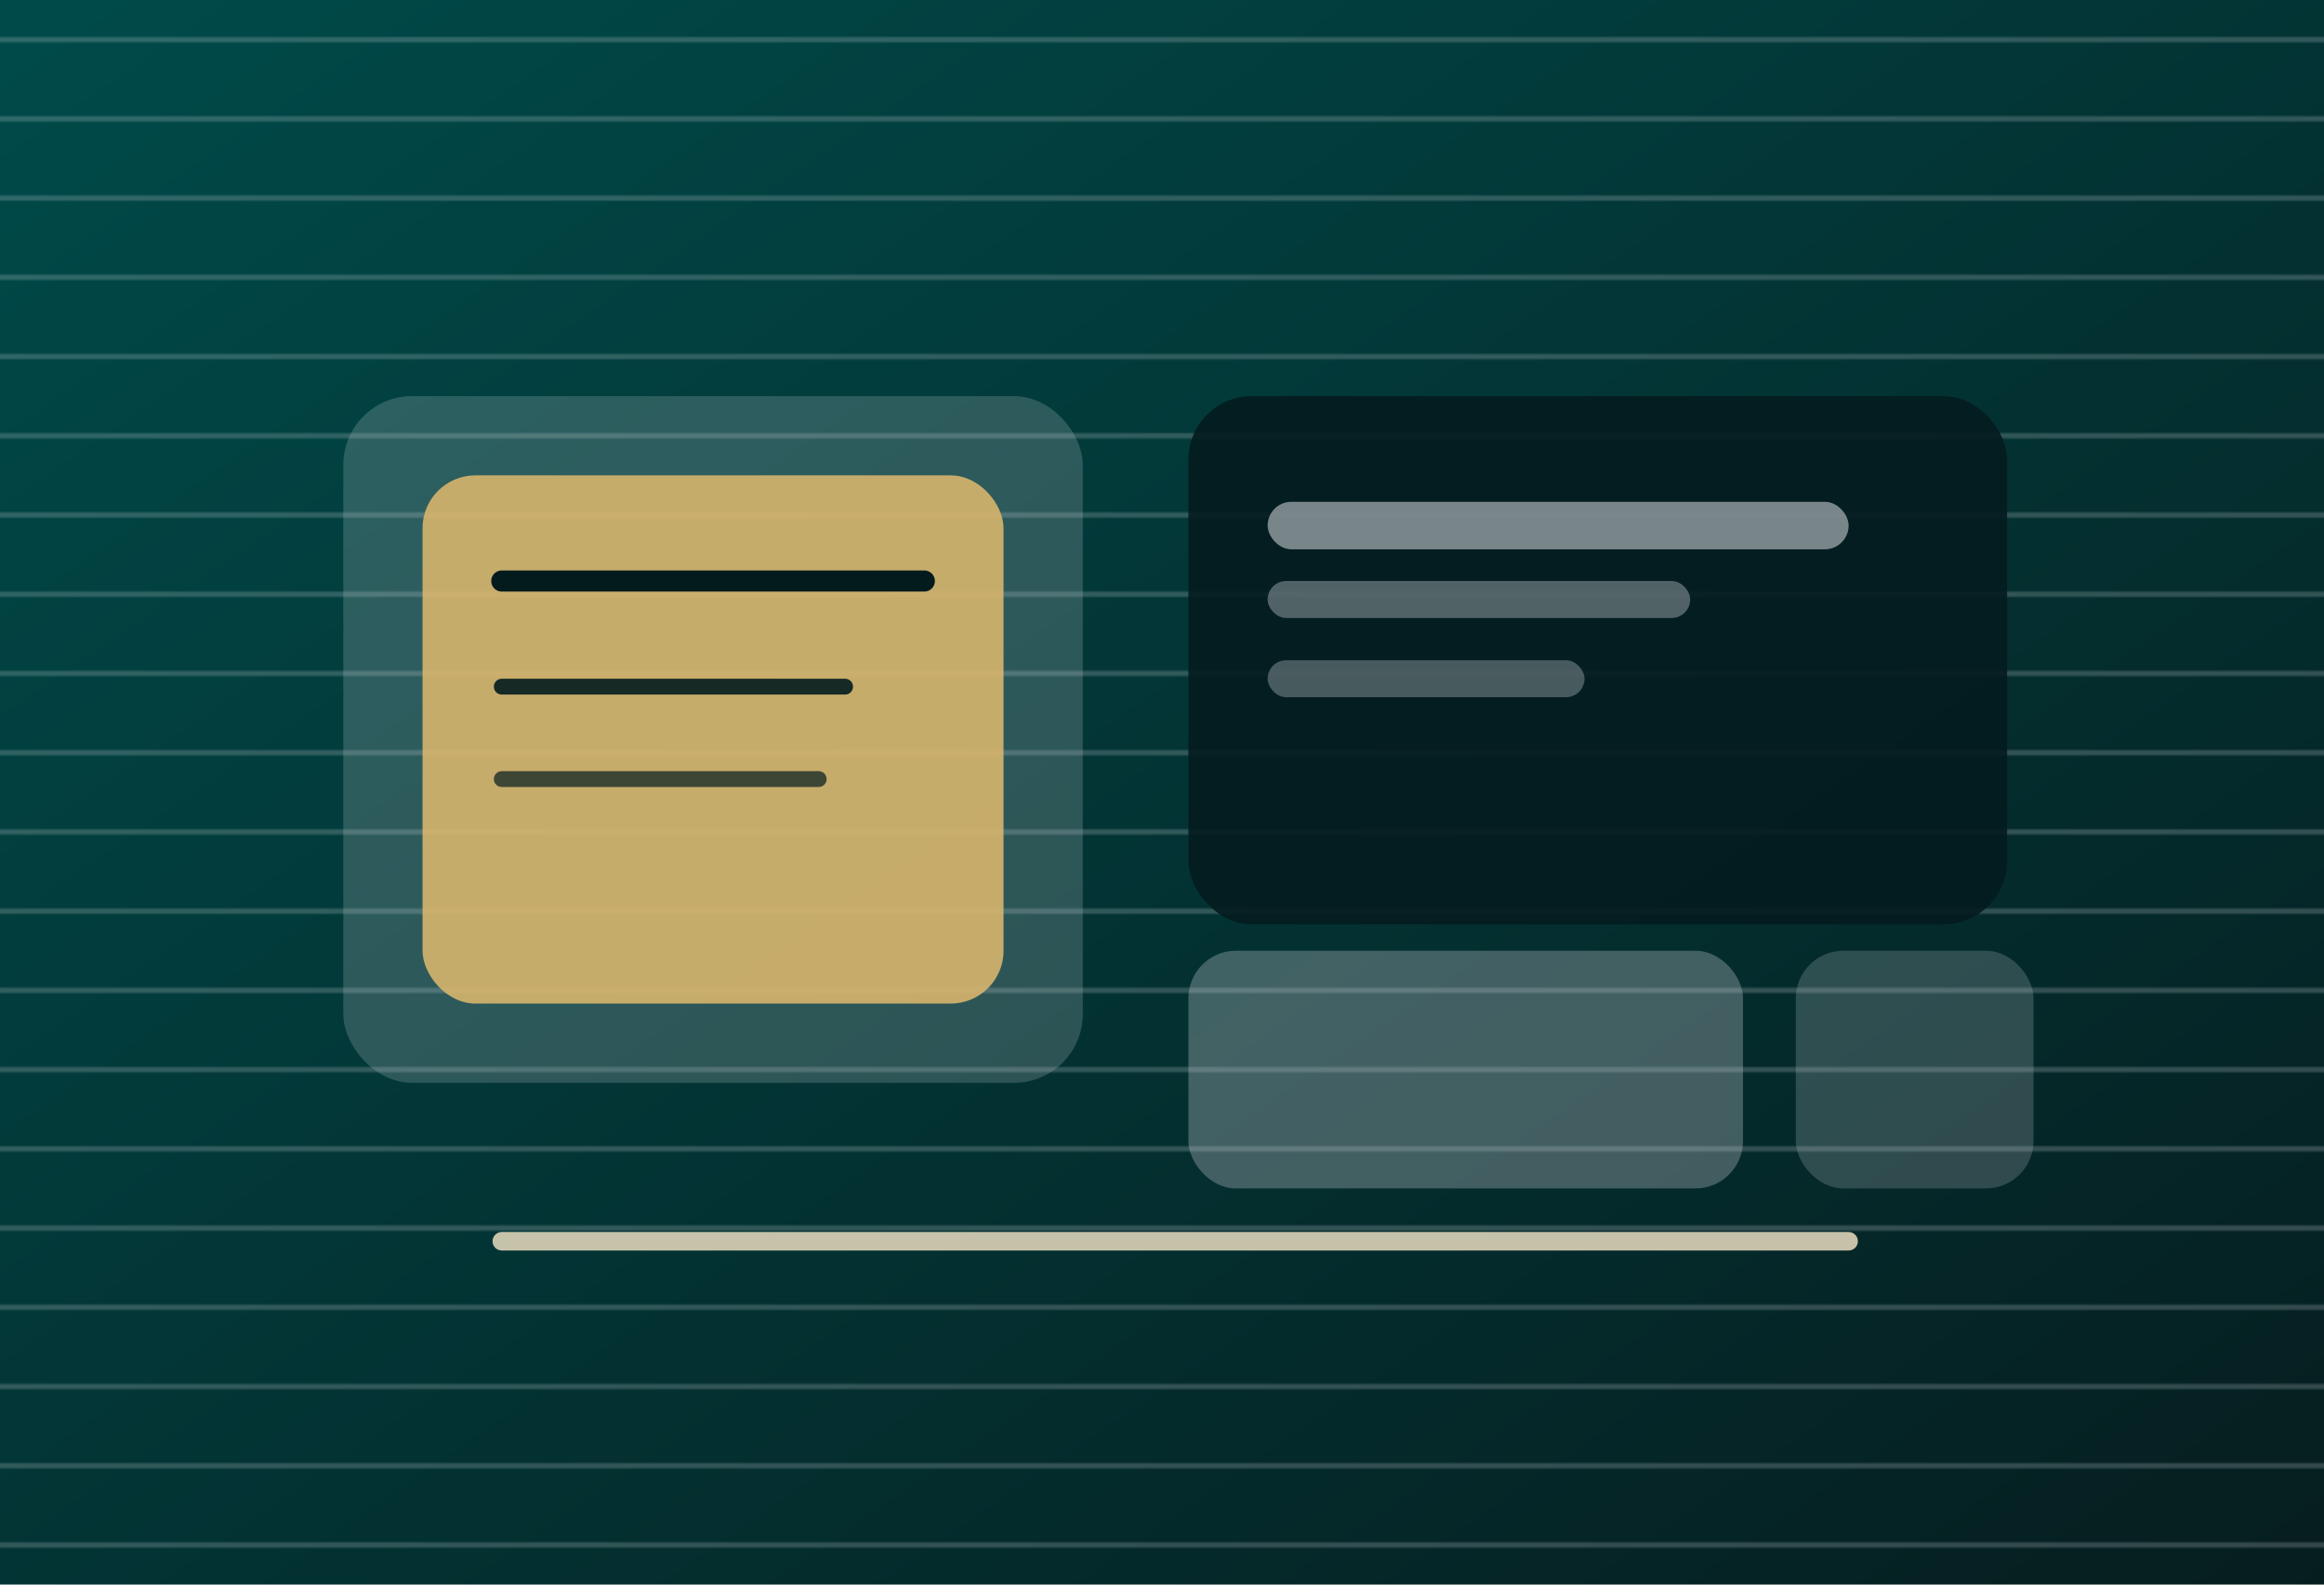
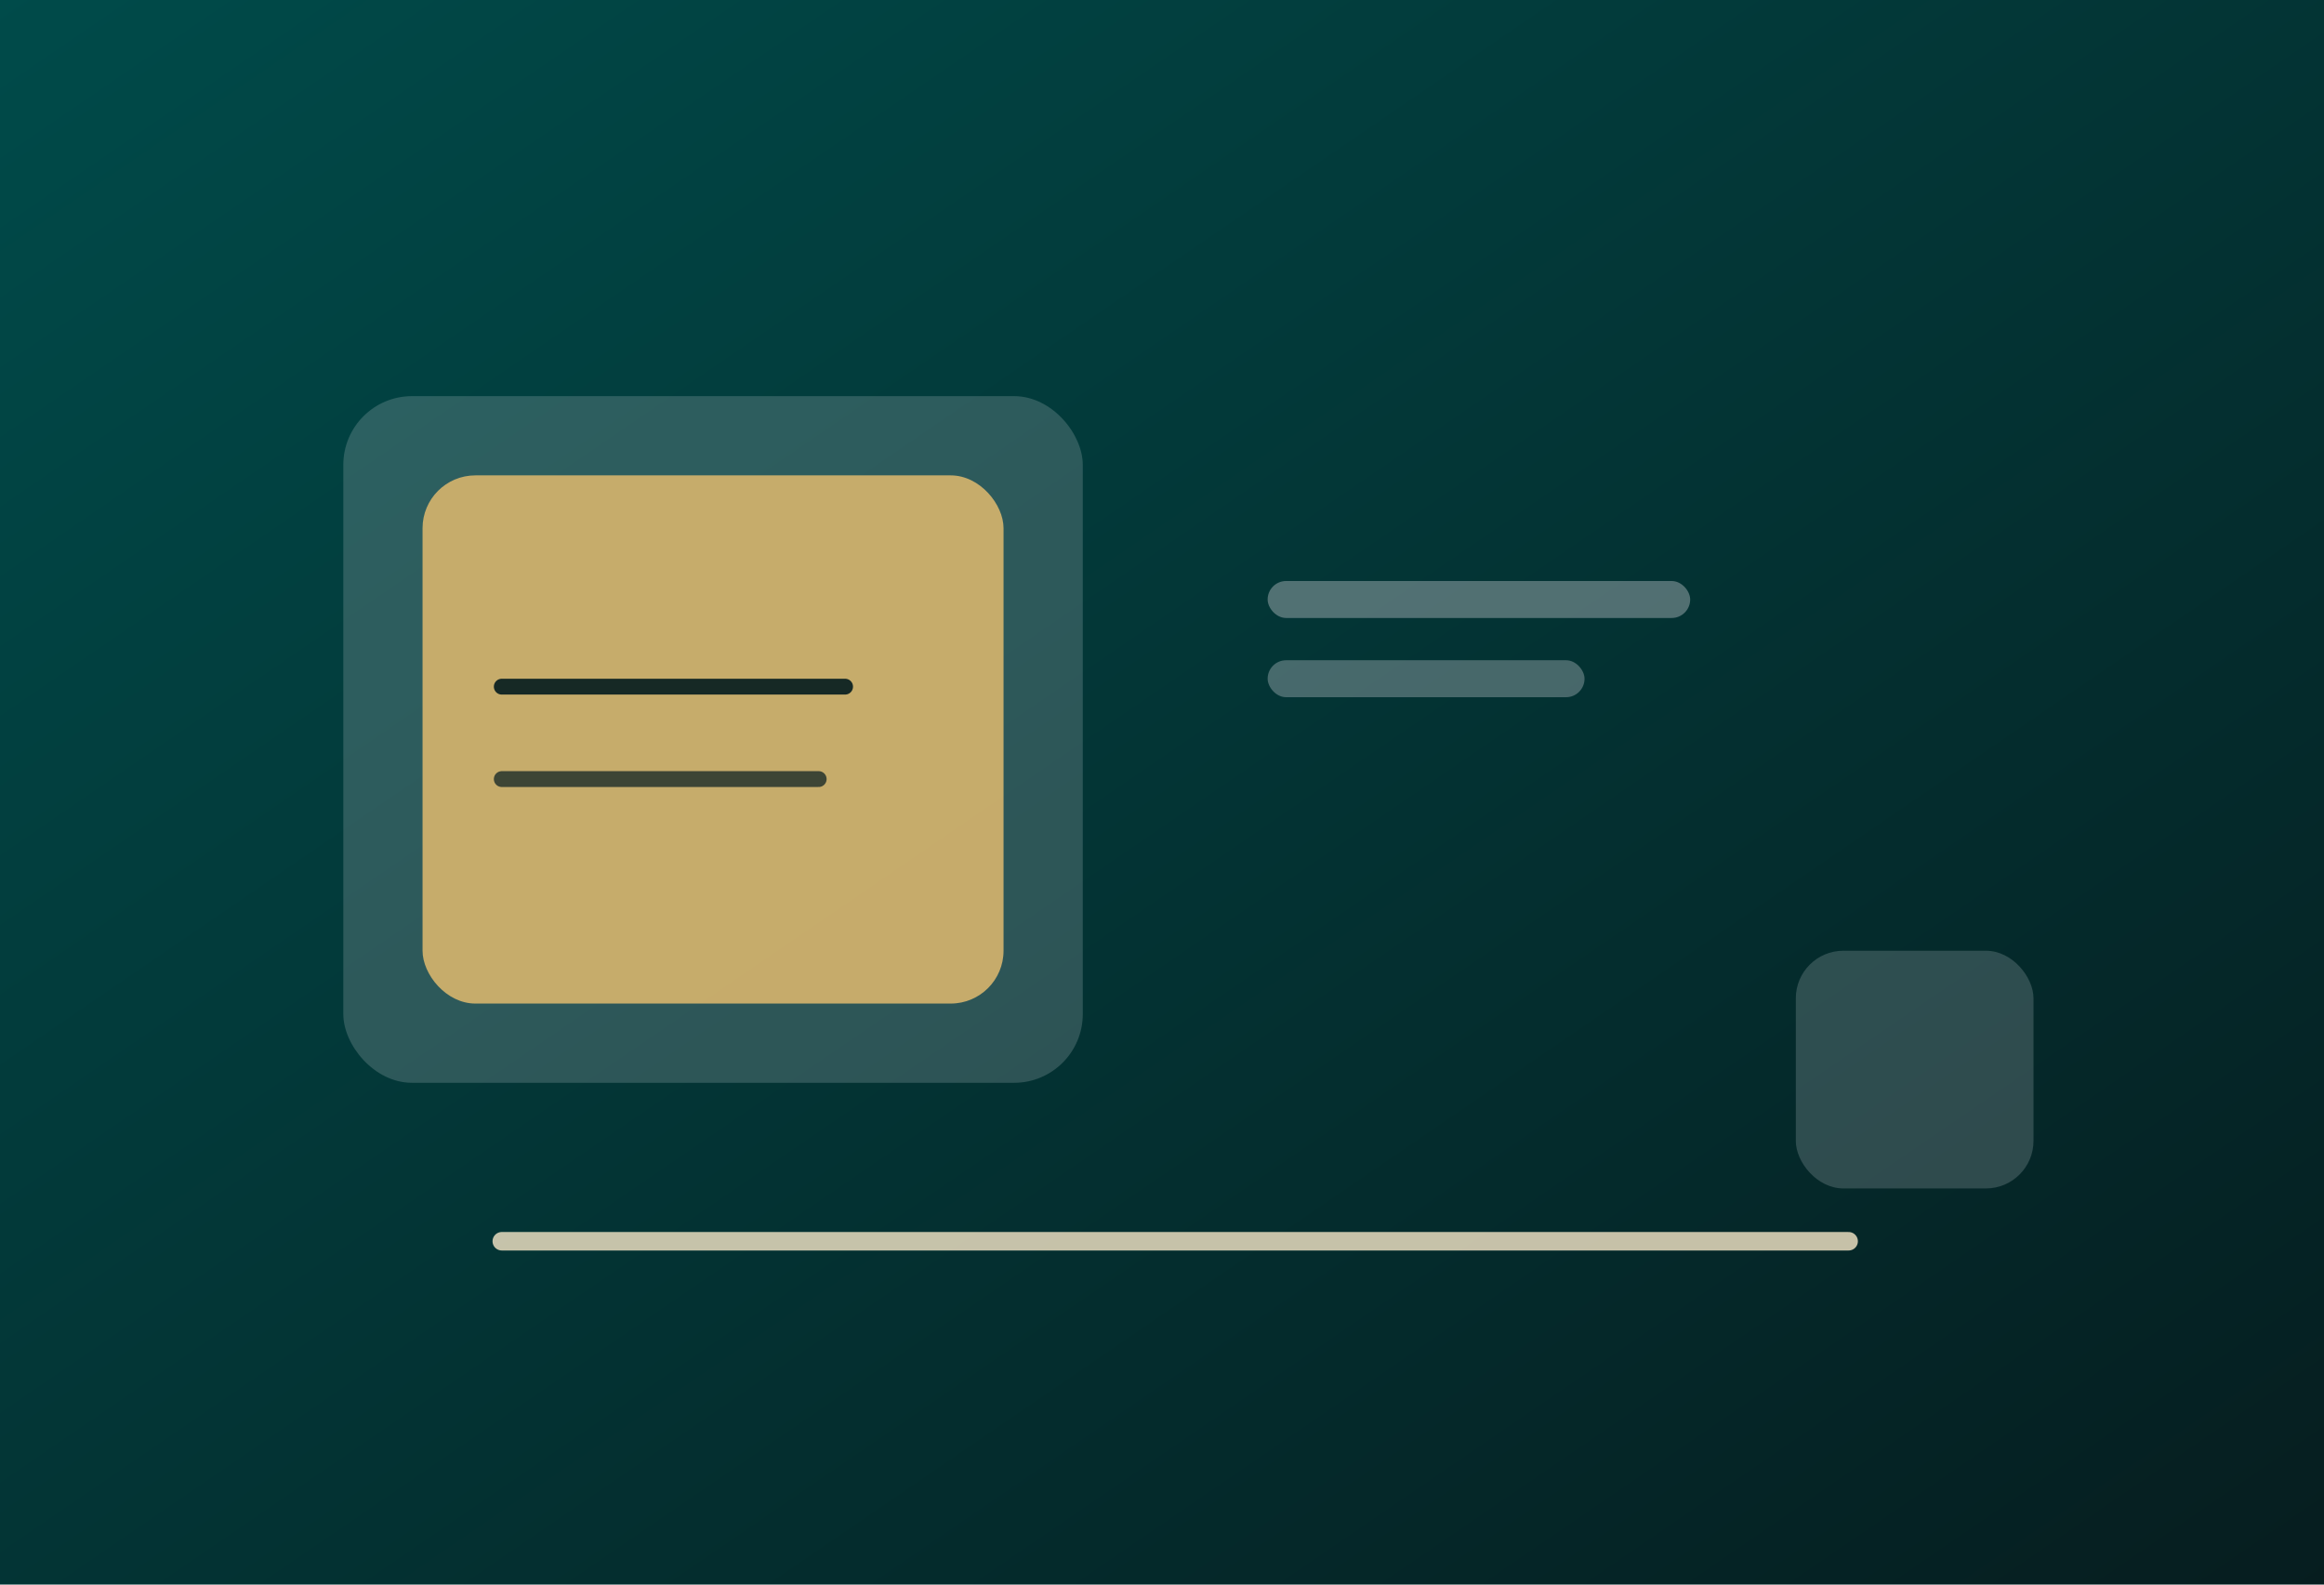
<svg xmlns="http://www.w3.org/2000/svg" viewBox="0 0 880 600">
  <defs>
    <linearGradient id="fd1" x1="0" y1="0" x2="1" y2="1">
      <stop offset="0%" stop-color="#004B4A" />
      <stop offset="100%" stop-color="#061D1F" />
    </linearGradient>
    <pattern id="fd2" width="30" height="30" patternUnits="userSpaceOnUse">
      <rect x="0" y="14" width="30" height="2" fill="#C7CCD1" opacity=".24" />
    </pattern>
  </defs>
  <rect width="880" height="600" fill="url(#fd1)" />
-   <rect width="880" height="600" fill="url(#fd2)" />
  <rect x="130" y="150" width="280" height="260" rx="26" ry="26" fill="#C7CCD1" opacity=".22" />
  <rect x="160" y="180" width="220" height="200" rx="20" ry="20" fill="#D7B56D" opacity=".9" />
-   <path d="M190 220 H350" stroke="#041B1E" stroke-width="8" stroke-linecap="round" />
  <path d="M190 260 H320" stroke="#041B1E" stroke-width="6" stroke-linecap="round" opacity=".9" />
  <path d="M190 295 H310" stroke="#041B1E" stroke-width="6" stroke-linecap="round" opacity=".7" />
-   <rect x="450" y="150" width="310" height="200" rx="24" ry="24" fill="#041B1E" opacity=".9" />
-   <rect x="480" y="190" width="220" height="18" rx="9" ry="9" fill="#C7CCD1" opacity=".6" />
  <rect x="480" y="220" width="160" height="14" rx="7" ry="7" fill="#C7CCD1" opacity=".4" />
  <rect x="480" y="250" width="120" height="14" rx="7" ry="7" fill="#C7CCD1" opacity=".35" />
-   <rect x="450" y="360" width="210" height="90" rx="18" ry="18" fill="#C7CCD1" opacity=".32" />
  <rect x="680" y="360" width="90" height="90" rx="18" ry="18" fill="#C7CCD1" opacity=".22" />
  <path d="M190 470 H700" stroke="#F6E7C8" stroke-width="7" stroke-linecap="round" opacity=".8" />
</svg>